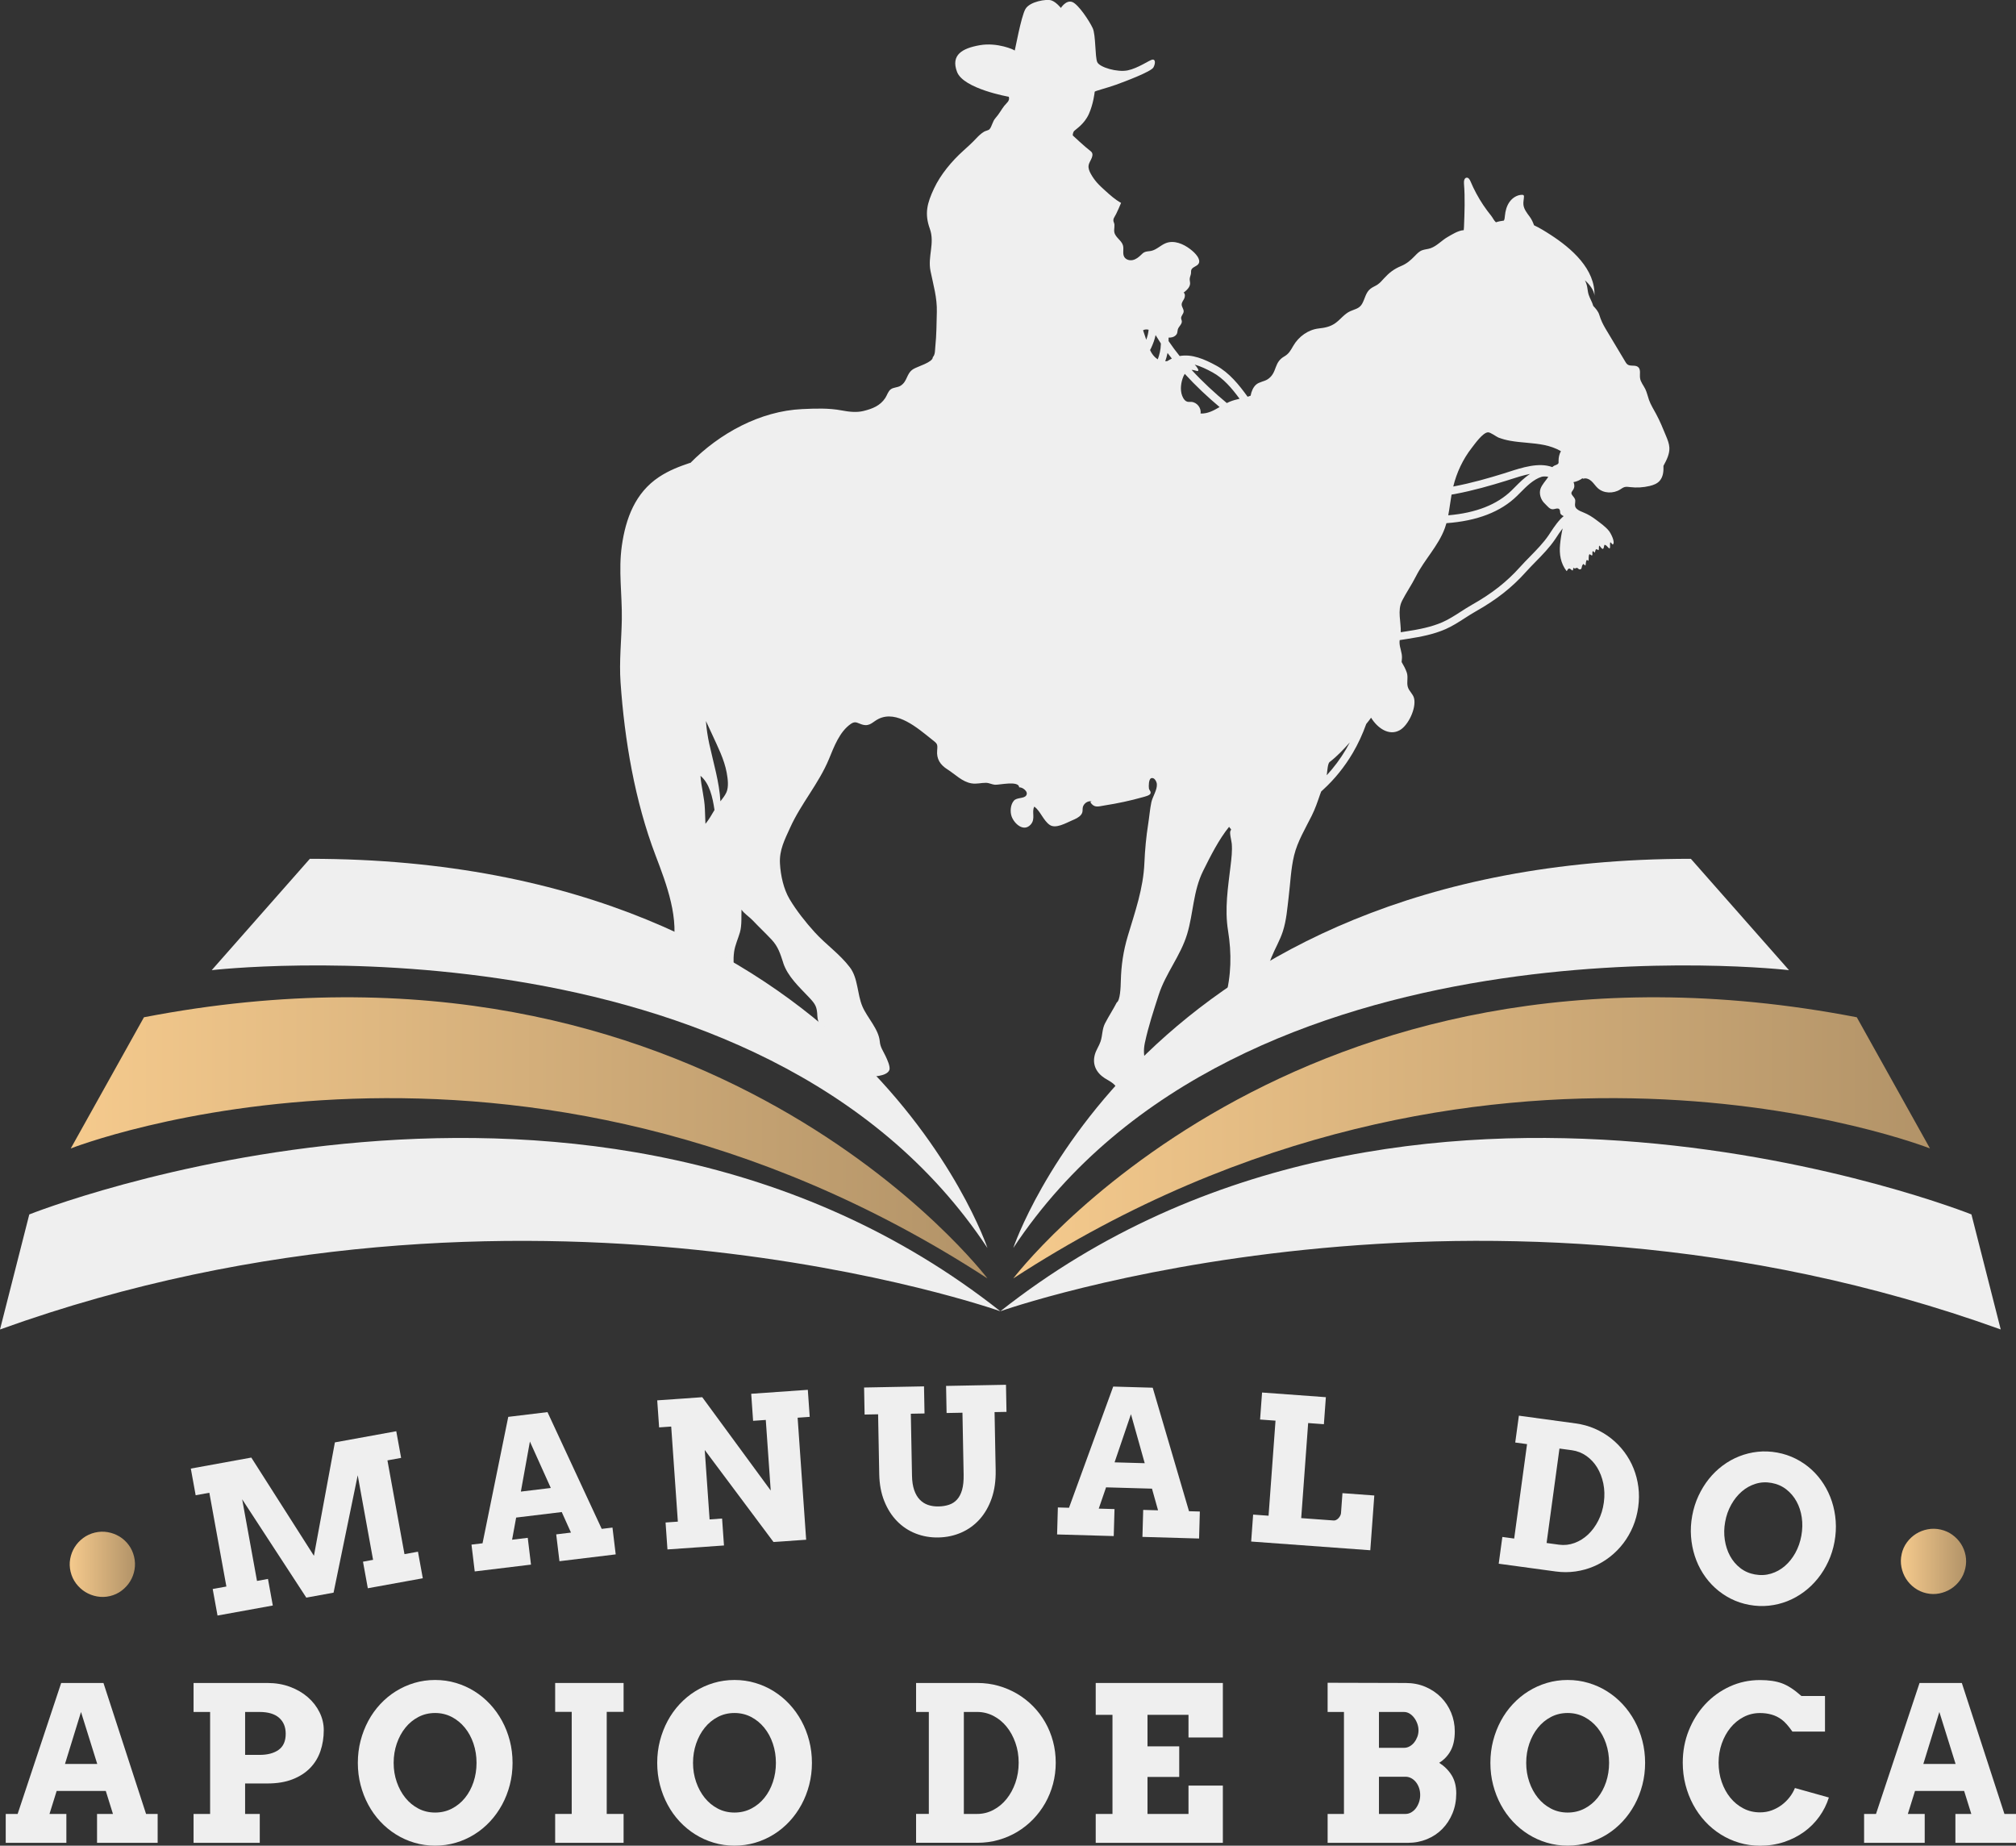
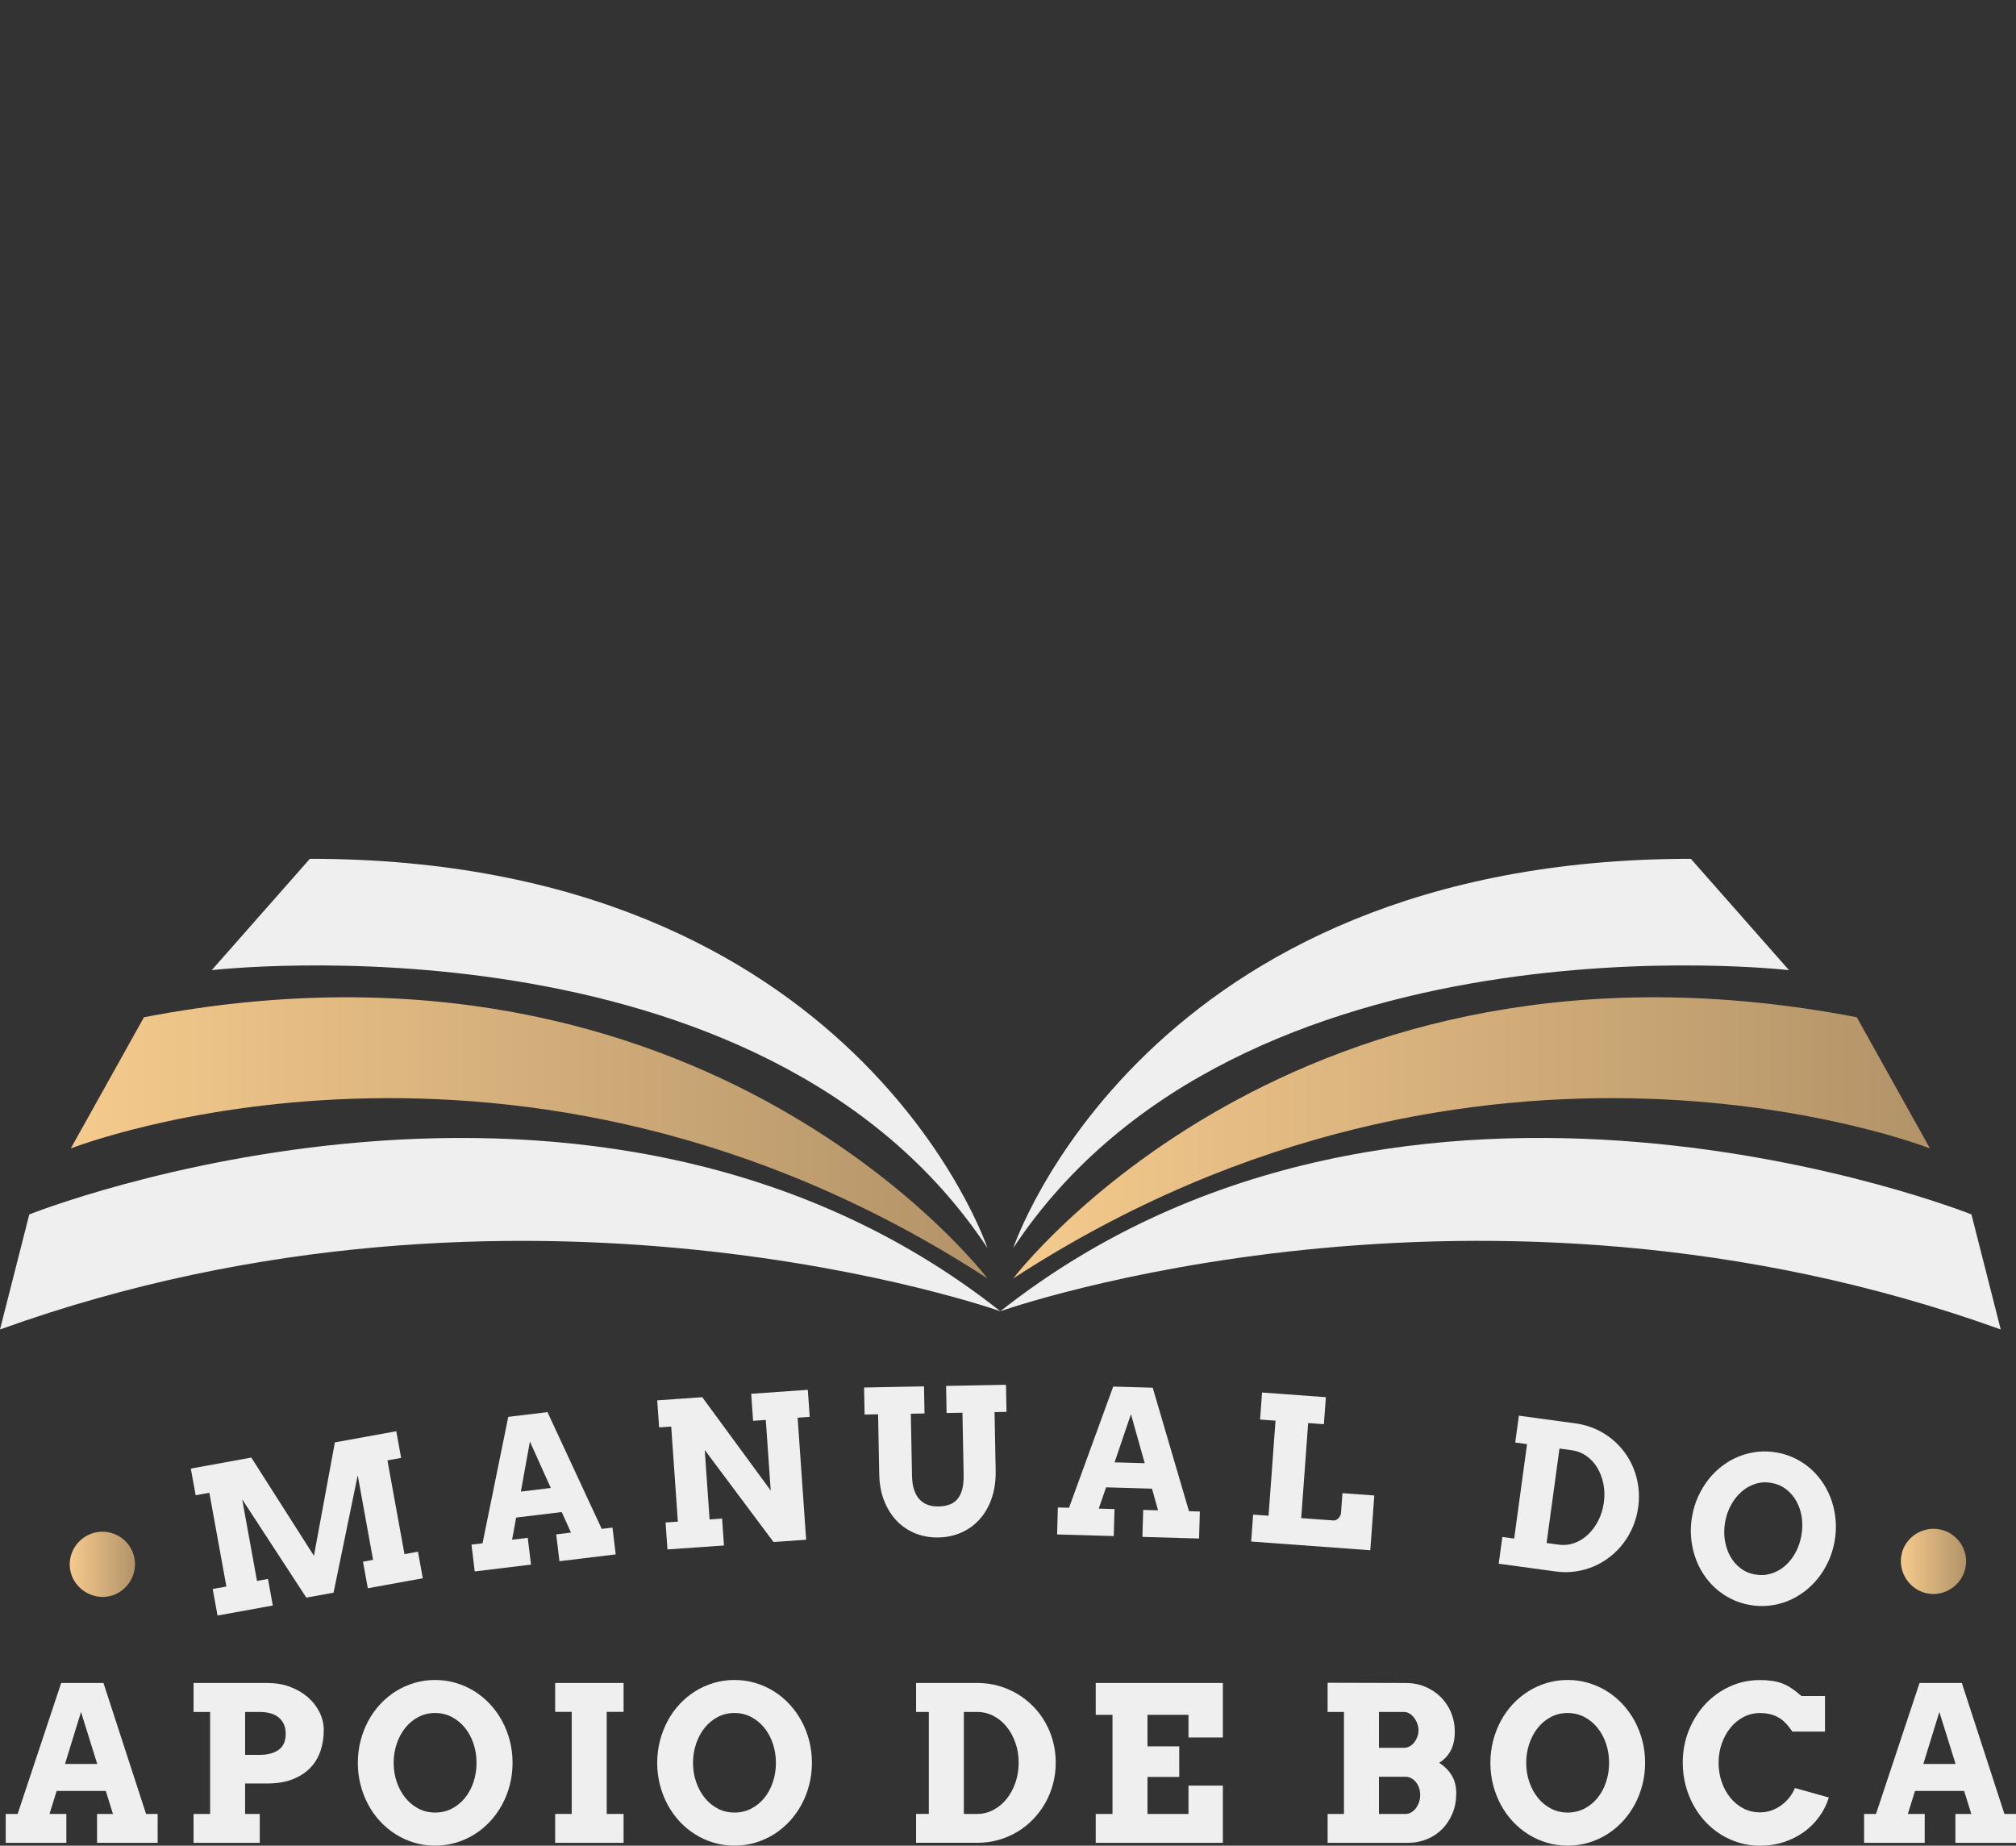
<svg xmlns="http://www.w3.org/2000/svg" xmlns:xlink="http://www.w3.org/1999/xlink" id="Camada_2" viewBox="0 0 1151 1053.66">
  <rect x="0" y="0" width="1151" height="1053.66" fill="#333333" stroke="none" />
  <defs>
    <linearGradient id="Gradiente_sem_nome_2" x1="39.8" y1="893.05" x2="77.07" y2="893.05" gradientTransform="matrix(1, 0, 0, 1, 0, 0)" gradientUnits="userSpaceOnUse">
      <stop offset="0" stop-color="#f5ca8d" />
      <stop offset="1" stop-color="#b29368" />
    </linearGradient>
    <linearGradient id="Gradiente_sem_nome_2-2" x1="1085.24" y1="891.38" x2="1122.51" y2="891.38" xlink:href="#Gradiente_sem_nome_2" />
    <linearGradient id="Gradiente_sem_nome_2-3" x1="578.53" y1="649.58" x2="1101.89" y2="649.58" xlink:href="#Gradiente_sem_nome_2" />
    <linearGradient id="Gradiente_sem_nome_2-4" x1="40.4" y1="649.58" x2="563.76" y2="649.58" xlink:href="#Gradiente_sem_nome_2" />
  </defs>
  <g id="Camada_1-2">
    <g>
      <g>
        <path d="M40.31,897.32c-.6-2.52-.67-4.99-.23-7.41,.45-2.42,1.3-4.64,2.55-6.65,1.26-2.01,2.87-3.76,4.86-5.23,1.98-1.47,4.21-2.51,6.7-3.1,2.48-.59,4.93-.67,7.35-.24,2.41,.43,4.64,1.26,6.67,2.49,2.03,1.23,3.78,2.83,5.25,4.8,1.47,1.96,2.5,4.2,3.1,6.72,.59,2.48,.67,4.94,.25,7.37-.42,2.43-1.26,4.67-2.51,6.7-1.25,2.03-2.86,3.79-4.82,5.28-1.96,1.49-4.18,2.53-6.66,3.12-2.48,.59-4.94,.66-7.38,.22-2.44-.44-4.67-1.29-6.71-2.54-2.03-1.25-3.8-2.87-5.29-4.84-1.49-1.98-2.53-4.21-3.12-6.69Z" style="fill:url(#Gradiente_sem_nome_2);" />
        <path d="M121.44,907.14l7.81-1.42-9.73-53.53-7.81,1.42-2.77-15.22,34.54-6.28,35.75,56.07,11.97-64.74,35.04-6.37,2.77,15.22-7.81,1.42,9.73,53.53,7.7-1.4,2.76,15.17-31.39,5.7-2.76-15.17,5.76-1.05-8.77-48.27-13.79,67.01-15.56,2.83-36.62-56.14,8.47,46.61,6.26-1.14,2.76,15.17-31.56,5.73-2.76-15.17Z" style="fill:#efefef;" />
        <path d="M317.56,875.95l8.43-1.02-5.27-11.72-26.03,3.15-2.32,12.64,8.94-1.08,1.85,15.3-32.12,3.89-1.85-15.31,6.31-.76,14.68-72.17,22.4-2.71,30.96,66.65,6.14-.74,1.85,15.31-32.12,3.89-1.85-15.31Zm-20.18-24.42l17.09-2.07-11.93-26.5-5.16,28.57Z" style="fill:#efefef;" />
        <path d="M428.88,795.69l32.33-2.26,1.08,15.44-6.9,.48,4.87,69.66-18.64,1.3-39.26-52.53,2.77,39.63,7.13-.5,1.08,15.38-32.27,2.26-1.08-15.38,7.02-.49-3.8-54.28-6.9,.48-1.08-15.44,25.71-1.8,39.09,53.28-2.82-40.3-7.24,.51-1.08-15.44Z" style="fill:#efefef;" />
        <path d="M493.35,792.11l34.2-.65,.29,15.47-7.82,.15,.67,35.39c.06,3.23,.48,5.96,1.25,8.19,.77,2.24,1.83,4.06,3.17,5.45,1.34,1.4,2.92,2.41,4.73,3.03,1.81,.62,3.79,.91,5.93,.87,2.21-.04,4.22-.36,6.03-.96,1.81-.6,3.35-1.59,4.61-2.99,1.27-1.39,2.23-3.24,2.88-5.54,.65-2.3,.94-5.18,.88-8.63l-.67-35.39-9.06,.17-.29-15.47,34.2-.65,.29,15.47-6.81,.13,.63,33.19c.11,6-.65,11.35-2.28,16.05-1.64,4.7-3.94,8.69-6.89,11.98-2.96,3.28-6.46,5.81-10.49,7.57-4.04,1.76-8.38,2.69-13.03,2.78-4.61,.09-8.94-.67-12.99-2.26-4.04-1.59-7.59-3.94-10.63-7.06-3.04-3.11-5.47-6.92-7.28-11.43-1.81-4.5-2.77-9.63-2.88-15.37l-.65-34.2-7.71,.15-.29-15.47Z" style="fill:#efefef;" />
        <path d="M652.68,861.98l8.49,.24-3.47-12.37-26.21-.75-4.18,12.15,9,.26-.44,15.41-32.34-.93,.44-15.41,6.36,.18,25.24-69.19,22.55,.65,20.72,70.51,6.19,.18-.44,15.41-32.34-.93,.44-15.41Zm-16.33-27.15l17.21,.49-7.86-27.98-9.35,27.48Z" style="fill:#efefef;" />
        <path d="M720.56,794.97l36.42,2.66-1.13,15.43-8.98-.66-3.97,54.27,18.52,1.35c.49,.04,.97-.07,1.46-.32,.49-.25,.93-.58,1.31-1,.39-.42,.71-.89,.98-1.4,.26-.51,.41-1,.45-1.49l.83-11.39,18.18,1.33-2.29,31.26-68.01-4.97,1.12-15.38,8.81,.64,3.97-54.27-8.81-.64,1.13-15.43Z" style="fill:#efefef;" />
        <path d="M867.18,808.19l32.45,4.42c3.87,.53,7.5,1.53,10.92,3.02,3.41,1.49,6.53,3.35,9.35,5.59,2.82,2.24,5.31,4.8,7.47,7.69,2.16,2.89,3.92,6.01,5.28,9.38,1.36,3.37,2.27,6.92,2.75,10.65,.48,3.74,.45,7.56-.09,11.46-.53,3.9-1.53,7.59-2.98,11.06-1.46,3.47-3.29,6.66-5.5,9.56-2.21,2.9-4.75,5.47-7.61,7.71-2.86,2.24-5.95,4.07-9.27,5.49-3.32,1.42-6.82,2.39-10.51,2.91-3.69,.52-7.46,.52-11.33-.01l-32.45-4.42,2.08-15.28,6.75,.92,7.35-53.91-6.75-.92,2.09-15.33Zm23.17,18.77l-7.35,53.91,7.08,.97c3.01,.41,5.95,.09,8.82-.96,2.87-1.05,5.45-2.65,7.76-4.82,2.3-2.17,4.25-4.81,5.85-7.95,1.6-3.13,2.66-6.59,3.18-10.38,.51-3.75,.41-7.34-.29-10.77-.71-3.43-1.88-6.48-3.52-9.17-1.64-2.68-3.71-4.9-6.19-6.64-2.49-1.74-5.24-2.81-8.25-3.23l-7.08-.96Z" style="fill:#efefef;" />
        <path d="M998.77,916.21c-3.8-.69-7.34-1.88-10.62-3.54-3.28-1.67-6.25-3.72-8.92-6.15-2.66-2.43-4.98-5.19-6.95-8.28-1.97-3.09-3.53-6.4-4.67-9.95-1.15-3.54-1.86-7.25-2.15-11.12-.29-3.86-.06-7.81,.67-11.83,.73-4.02,1.92-7.8,3.56-11.33,1.64-3.53,3.62-6.76,5.94-9.67,2.32-2.91,4.95-5.46,7.89-7.65,2.93-2.19,6.08-3.95,9.43-5.28,3.35-1.33,6.86-2.2,10.51-2.6,3.66-.4,7.39-.25,11.19,.44,3.8,.69,7.35,1.88,10.65,3.55,3.3,1.67,6.28,3.72,8.94,6.15,2.66,2.43,4.98,5.19,6.95,8.28,1.97,3.09,3.54,6.4,4.7,9.95,1.16,3.55,1.89,7.26,2.17,11.15,.28,3.88,.06,7.84-.68,11.86-.73,3.98-1.91,7.74-3.55,11.28-1.64,3.53-3.63,6.75-5.97,9.66-2.34,2.91-4.98,5.46-7.92,7.65-2.94,2.19-6.08,3.95-9.43,5.28-3.35,1.33-6.87,2.2-10.54,2.59-3.68,.4-7.41,.25-11.22-.45Zm3.17-17.38c3.21,.59,6.28,.43,9.21-.46,2.93-.89,5.57-2.36,7.92-4.39,2.35-2.03,4.34-4.53,5.97-7.49,1.63-2.96,2.77-6.22,3.41-9.76,.65-3.58,.73-7.05,.24-10.42-.49-3.37-1.49-6.42-2.99-9.15-1.5-2.73-3.46-5.04-5.86-6.9-2.4-1.87-5.19-3.09-8.37-3.67-3.17-.58-6.22-.42-9.12,.48-2.91,.9-5.54,2.36-7.89,4.39-2.35,2.03-4.37,4.53-6.03,7.51-1.67,2.98-2.83,6.25-3.48,9.83-.65,3.54-.71,6.99-.2,10.34,.51,3.35,1.51,6.4,2.99,9.13,1.48,2.73,3.43,5.03,5.83,6.9,2.4,1.87,5.19,3.09,8.37,3.67Z" style="fill:#efefef;" />
        <path d="M1085.69,887.26c.56-2.53,1.58-4.78,3.04-6.76,1.46-1.98,3.2-3.6,5.21-4.86,2.01-1.26,4.23-2.12,6.66-2.58,2.43-.46,4.89-.41,7.38,.15,2.49,.56,4.73,1.56,6.71,3,1.98,1.44,3.62,3.16,4.9,5.16,1.28,2,2.16,4.2,2.62,6.61,.46,2.41,.41,4.88-.16,7.4-.56,2.49-1.56,4.74-3,6.74-1.45,2-3.18,3.64-5.19,4.92-2.02,1.28-4.23,2.16-6.64,2.64-2.41,.48-4.87,.44-7.35-.12-2.49-.56-4.73-1.57-6.73-3.03-2-1.46-3.64-3.21-4.92-5.22-1.28-2.02-2.16-4.24-2.63-6.67-.48-2.43-.44-4.89,.12-7.38Z" style="fill:url(#Gradiente_sem_nome_2-2);" />
      </g>
      <g>
        <path d="M55.4,1035.55h9.09l-4.09-13.12h-28.05l-4.09,13.12h9.63v16.49H3.27v-16.49h6.8l24.86-74.76h24.14l24.32,74.76h6.62v16.49H55.4v-16.49Zm-18.3-28.53h18.42l-9.27-29.67-9.15,29.67Z" style="fill:#efefef;" />
        <path d="M110.52,960.79h42.13c4.69,0,9.01,.73,12.94,2.2,3.93,1.46,7.32,3.44,10.17,5.93,2.85,2.49,5.08,5.36,6.68,8.61,1.6,3.25,2.41,6.64,2.41,10.17,0,4.25-.63,8.24-1.9,11.95-1.26,3.71-3.22,6.93-5.87,9.66-2.65,2.73-6,4.89-10.05,6.47-4.05,1.59-8.85,2.38-14.39,2.38h-12.7v17.4h8.37v16.49h-37.8v-16.49h9.45v-58.21h-9.45v-16.55Zm29.43,16.55v24.5h8.25c4.57,0,8.21-.96,10.89-2.89,2.69-1.93,4.03-4.98,4.03-9.15,0-3.89-1.26-6.94-3.79-9.15-2.53-2.21-6.24-3.31-11.14-3.31h-8.25Z" style="fill:#efefef;" />
        <path d="M248.41,1053.66c-4.13,0-8.09-.56-11.86-1.69-3.77-1.12-7.29-2.71-10.56-4.76-3.27-2.05-6.24-4.5-8.91-7.37-2.67-2.87-4.95-6.06-6.83-9.57-1.89-3.51-3.35-7.27-4.39-11.29-1.04-4.01-1.56-8.21-1.56-12.58s.52-8.58,1.56-12.61c1.04-4.03,2.51-7.8,4.39-11.32,1.89-3.51,4.16-6.7,6.83-9.57,2.67-2.87,5.64-5.33,8.91-7.37,3.27-2.05,6.79-3.63,10.56-4.76,3.77-1.12,7.72-1.69,11.86-1.69s8.1,.56,11.89,1.69c3.79,1.12,7.32,2.71,10.59,4.76,3.27,2.05,6.24,4.5,8.91,7.37,2.67,2.87,4.95,6.06,6.86,9.57,1.91,3.51,3.38,7.28,4.42,11.32,1.04,4.03,1.56,8.24,1.56,12.61s-.52,8.52-1.56,12.55c-1.04,4.03-2.52,7.81-4.42,11.32-1.91,3.51-4.19,6.7-6.86,9.57-2.67,2.87-5.64,5.33-8.91,7.37-3.27,2.05-6.8,3.63-10.59,4.76-3.79,1.12-7.76,1.69-11.89,1.69Zm0-18.9c3.49,0,6.69-.75,9.6-2.26,2.91-1.51,5.41-3.55,7.49-6.14,2.09-2.59,3.7-5.6,4.85-9.03,1.14-3.43,1.72-7.07,1.72-10.93s-.58-7.56-1.75-11.01c-1.16-3.45-2.8-6.47-4.91-9.06-2.11-2.59-4.6-4.63-7.49-6.14-2.89-1.5-6.06-2.26-9.51-2.26s-6.62,.75-9.51,2.26c-2.89,1.51-5.38,3.55-7.46,6.14-2.09,2.59-3.72,5.61-4.91,9.06-1.18,3.45-1.78,7.12-1.78,11.01s.59,7.49,1.78,10.93c1.18,3.43,2.82,6.44,4.91,9.03,2.09,2.59,4.57,4.63,7.46,6.14,2.89,1.51,6.06,2.26,9.51,2.26Z" style="fill:#efefef;" />
        <path d="M316.96,960.79h39.07v16.49h-9.63v58.27h9.63v16.49h-39.07v-16.49h9.45v-58.27h-9.45v-16.49Z" style="fill:#efefef;" />
        <path d="M419.33,1053.66c-4.13,0-8.09-.56-11.86-1.69-3.77-1.12-7.29-2.71-10.56-4.76-3.27-2.05-6.24-4.5-8.91-7.37-2.67-2.87-4.95-6.06-6.83-9.57-1.89-3.51-3.35-7.27-4.39-11.29-1.04-4.01-1.56-8.21-1.56-12.58s.52-8.58,1.56-12.61c1.04-4.03,2.51-7.8,4.39-11.32,1.89-3.51,4.16-6.7,6.83-9.57,2.67-2.87,5.64-5.33,8.91-7.37,3.27-2.05,6.79-3.63,10.56-4.76,3.77-1.12,7.72-1.69,11.86-1.69s8.1,.56,11.89,1.69c3.79,1.12,7.32,2.71,10.59,4.76,3.27,2.05,6.24,4.5,8.91,7.37,2.67,2.87,4.95,6.06,6.86,9.57,1.91,3.51,3.38,7.28,4.42,11.32,1.04,4.03,1.56,8.24,1.56,12.61s-.52,8.52-1.56,12.55c-1.04,4.03-2.52,7.81-4.42,11.32-1.91,3.51-4.19,6.7-6.86,9.57-2.67,2.87-5.64,5.33-8.91,7.37-3.27,2.05-6.8,3.63-10.59,4.76-3.79,1.12-7.76,1.69-11.89,1.69Zm0-18.9c3.49,0,6.69-.75,9.6-2.26,2.91-1.51,5.41-3.55,7.49-6.14,2.09-2.59,3.7-5.6,4.85-9.03s1.72-7.07,1.72-10.93-.58-7.56-1.75-11.01c-1.16-3.45-2.8-6.47-4.91-9.06-2.11-2.59-4.6-4.63-7.49-6.14-2.89-1.5-6.06-2.26-9.51-2.26s-6.62,.75-9.51,2.26c-2.89,1.51-5.38,3.55-7.46,6.14-2.09,2.59-3.72,5.61-4.91,9.06-1.18,3.45-1.78,7.12-1.78,11.01s.59,7.49,1.78,10.93c1.18,3.43,2.82,6.44,4.91,9.03,2.09,2.59,4.57,4.63,7.46,6.14,2.89,1.51,6.06,2.26,9.51,2.26Z" style="fill:#efefef;" />
        <path d="M523.02,960.79h35.03c4.17,0,8.18,.54,12.01,1.63s7.4,2.61,10.71,4.57c3.31,1.97,6.32,4.32,9.03,7.07,2.71,2.75,5.03,5.81,6.95,9.18,1.93,3.37,3.41,7,4.45,10.89,1.04,3.89,1.56,7.95,1.56,12.16s-.52,8.27-1.56,12.16c-1.04,3.89-2.53,7.53-4.45,10.92-1.93,3.39-4.24,6.48-6.95,9.27-2.71,2.79-5.72,5.18-9.03,7.16-3.31,1.99-6.88,3.52-10.71,4.6-3.83,1.08-7.84,1.63-12.01,1.63h-35.03v-16.49h7.28v-58.21h-7.28v-16.55Zm27.27,16.55v58.21h7.64c3.25,0,6.32-.76,9.21-2.29,2.89-1.52,5.4-3.6,7.52-6.23,2.13-2.63,3.81-5.72,5.06-9.27,1.24-3.55,1.87-7.37,1.87-11.47s-.62-7.85-1.87-11.38c-1.24-3.53-2.93-6.6-5.06-9.21-2.13-2.61-4.64-4.65-7.52-6.14-2.89-1.48-5.96-2.23-9.21-2.23h-7.64Z" style="fill:#efefef;" />
        <path d="M625.58,960.79h72.59v31.12h-19.62v-12.94h-23.41v18h18.12v17.46h-18.12v21.13h23.41v-16.19h19.62v32.68h-72.59v-16.49h9.57v-56.58h-9.57v-18.18Z" style="fill:#efefef;" />
        <path d="M757.98,1035.55h9.33v-58.21h-9.33v-16.67l44.48,.12c4.13,0,7.92,.73,11.35,2.2,3.43,1.46,6.39,3.45,8.88,5.96,2.49,2.51,4.42,5.44,5.81,8.79,1.38,3.35,2.08,6.91,2.08,10.68,0,4.41-.77,8.07-2.32,10.96-1.55,2.89-3.74,5.22-6.59,6.98,3.01,1.93,5.39,4.3,7.13,7.13s2.62,6.27,2.62,10.32-.71,7.93-2.14,11.38c-1.42,3.45-3.37,6.43-5.84,8.94-2.47,2.51-5.39,4.45-8.76,5.84-3.37,1.38-7,2.08-10.89,2.08h-45.81v-16.49Zm29.31-58.21v20.47h14.33c1.12,0,2.19-.28,3.19-.84,1-.56,1.88-1.31,2.62-2.26,.74-.94,1.33-2.01,1.78-3.19,.44-1.18,.66-2.42,.66-3.7s-.22-2.49-.66-3.73c-.44-1.24-1.03-2.37-1.78-3.37-.74-1-1.62-1.82-2.62-2.44-1-.62-2.07-.93-3.19-.93h-14.33Zm0,36.96v21.25h15.17c1.16,0,2.26-.3,3.28-.9,1.02-.6,1.91-1.39,2.65-2.38,.74-.98,1.33-2.13,1.78-3.43,.44-1.3,.66-2.66,.66-4.06,0-1.48-.22-2.86-.66-4.12-.44-1.26-1.04-2.37-1.81-3.31-.76-.94-1.65-1.69-2.68-2.23-1.02-.54-2.1-.81-3.22-.81h-15.17Z" style="fill:#efefef;" />
        <path d="M895.02,1053.66c-4.13,0-8.09-.56-11.86-1.69-3.77-1.12-7.29-2.71-10.56-4.76-3.27-2.05-6.24-4.5-8.91-7.37-2.67-2.87-4.95-6.06-6.83-9.57-1.89-3.51-3.35-7.27-4.39-11.29-1.04-4.01-1.56-8.21-1.56-12.58s.52-8.58,1.56-12.61c1.04-4.03,2.51-7.8,4.39-11.32,1.89-3.51,4.16-6.7,6.83-9.57,2.67-2.87,5.64-5.33,8.91-7.37,3.27-2.05,6.79-3.63,10.56-4.76,3.77-1.12,7.72-1.69,11.86-1.69s8.1,.56,11.89,1.69c3.79,1.12,7.32,2.71,10.59,4.76,3.27,2.05,6.24,4.5,8.91,7.37,2.67,2.87,4.95,6.06,6.86,9.57,1.91,3.51,3.38,7.28,4.42,11.32,1.04,4.03,1.56,8.24,1.56,12.61s-.52,8.52-1.56,12.55c-1.04,4.03-2.52,7.81-4.42,11.32-1.91,3.51-4.19,6.7-6.86,9.57-2.67,2.87-5.64,5.33-8.91,7.37-3.27,2.05-6.8,3.63-10.59,4.76-3.79,1.12-7.76,1.69-11.89,1.69Zm0-18.9c3.49,0,6.69-.75,9.6-2.26,2.91-1.51,5.41-3.55,7.49-6.14,2.09-2.59,3.7-5.6,4.85-9.03,1.14-3.43,1.72-7.07,1.72-10.93s-.58-7.56-1.75-11.01c-1.16-3.45-2.8-6.47-4.91-9.06-2.11-2.59-4.6-4.63-7.49-6.14-2.89-1.5-6.06-2.26-9.51-2.26s-6.62,.75-9.51,2.26c-2.89,1.51-5.38,3.55-7.46,6.14-2.09,2.59-3.72,5.61-4.91,9.06-1.18,3.45-1.78,7.12-1.78,11.01s.59,7.49,1.78,10.93c1.18,3.43,2.82,6.44,4.91,9.03,2.09,2.59,4.57,4.63,7.46,6.14,2.89,1.51,6.06,2.26,9.51,2.26Z" style="fill:#efefef;" />
        <path d="M1023.34,988.54c-2.25-3.21-4.27-5.49-6.08-6.83-1.81-1.34-3.75-2.31-5.84-2.89-2.09-.58-4.27-.87-6.56-.87-3.37,0-6.5,.75-9.39,2.26-2.89,1.51-5.39,3.55-7.49,6.14-2.11,2.59-3.76,5.6-4.97,9.03-1.2,3.43-1.81,7.07-1.81,10.93s.59,7.55,1.78,10.98c1.18,3.43,2.82,6.43,4.91,9,2.09,2.57,4.57,4.6,7.46,6.11,2.89,1.51,6.06,2.26,9.51,2.26,2.41,0,4.65-.39,6.74-1.17,2.09-.78,3.98-1.82,5.69-3.1,1.7-1.28,3.2-2.76,4.48-4.42,1.28-1.66,2.29-3.4,3.01-5.21l19.38,5.42c-1.24,3.93-3.07,7.58-5.48,10.93-2.41,3.35-5.31,6.25-8.7,8.7-3.39,2.45-7.2,4.37-11.44,5.78-4.23,1.4-8.8,2.11-13.69,2.11-4.13,0-8.09-.56-11.86-1.69-3.77-1.12-7.29-2.71-10.56-4.76-3.27-2.05-6.24-4.51-8.91-7.4-2.67-2.89-4.95-6.09-6.83-9.6-1.89-3.51-3.35-7.28-4.39-11.32-1.04-4.03-1.56-8.24-1.56-12.61,0-6.54,1.14-12.67,3.43-18.39,2.29-5.72,5.42-10.71,9.39-14.99,3.97-4.27,8.64-7.64,14-10.11,5.36-2.47,11.13-3.7,17.31-3.7,4.94,0,9.09,.61,12.46,1.84,3.37,1.22,7.08,3.64,11.14,7.25h13.48v20.34h-18.6Z" style="fill:#efefef;" />
        <path d="M1116.39,1035.55h9.09l-4.09-13.12h-28.05l-4.09,13.12h9.63v16.49h-34.61v-16.49h6.8l24.86-74.76h24.14l24.32,74.76h6.62v16.49h-34.61v-16.49Zm-18.3-28.53h18.42l-9.27-29.67-9.15,29.67Z" style="fill:#efefef;" />
      </g>
-       <path d="M447.16,549.7c2.59,7.84,9.22,13.82,14.72,19.65,3.76,3.98,4.58,5.44,4.78,10.76,.08,2.21,.82,3.71,1.59,5.7,2.37,6.15,.4,9.71-1.26,15.61-2.76,9.81,21.49,13.26,27.61,13.29,2.94,.02,11.69-.08,13.15-3.82,.75-1.91-1.33-6.25-2.16-8-1.57-3.32-2.98-4.98-3.29-8.35-.66-7.14-7.15-13.49-9.92-19.98-3.06-7.18-2.4-16.07-7.19-22.36-5.78-7.61-13.67-12.98-20.04-19.99-5.1-5.61-10.5-12.42-14.36-18.92-3.45-5.82-5.1-13.54-5.48-20.25-.45-7.78,2.73-13.73,5.83-20.59,6.28-13.86,16.32-25.09,22.14-39.13,2.88-6.94,5.99-15.58,12.54-20.1,2.78-1.91,4.01-.15,6.88,.54,4.03,.96,5.54-1.69,8.84-3.33,10.58-5.26,22.63,5.48,30.27,11.53,3.37,2.67,3.58,2.62,3.24,6.46-.43,4.86,1.74,8.19,5.82,10.78,4.49,2.84,8.52,7.19,13.88,8.03,2.99,.47,5.28-.36,8.18-.33,1.82,.02,3.4,.98,5.14,1.1,2.44,.18,13.64-2.53,13.82,1.5,1.7-.24,5.54,2.37,3.98,4.64-1.3,1.89-5.23,1.01-6.96,2.9-2.01,2.21-2.3,6.26-1.38,8.94,1.48,4.27,6.93,9.19,10.91,4.76,3.01-3.35,.34-7.33,2.12-10.27,3.48,2.63,5.09,7.89,8.71,10.43,3.44,2.42,9.31-1.05,12.86-2.57,1.85-.79,3.9-1.66,5.11-3.24,1.29-1.67,.57-2.93,1.07-4.57,.48-1.56,2.37-3.42,4.79-3.06,.07,.28-.51,.25-.58,.54,2.29,3.45,4.52,2.38,8.04,1.83,7.49-1.17,14.77-2.71,22-4.76,.93-.26,3.85-.94,4.26-2.02,.47-1.26-.68-1.87-.86-2.97-.19-1.19-.15-5.18,1.19-5.76,1.92-.83,3.21,1.96,3.33,3.23,.32,3.35-2.47,7.26-3.15,10.53-.83,3.99-1.12,8.06-1.76,12.08-1.19,7.59-1.87,14.85-2.2,22.53-.62,14.58-5.31,27.76-9.46,41.61-2.59,8.64-3.79,16.89-4,25.75-.08,3.49-.36,11.1-2.31,12.24-2.09,4.04-4.59,7.85-6.69,11.89-1.74,3.35-1.39,6.84-2.57,10.39-.85,2.57-2.49,4.75-3.24,7.43-1.59,5.65,.79,10.38,5.57,13.49,3.08,2,7.23,3.48,7.35,7.88,.04,1.46-.14,2.91-.38,4.36,6.92-4.33,13.94-8.48,21.06-12.48-4.17-6.04-6.75-11.98-5.05-19.94,1.99-9.31,4.96-18.29,7.89-27.37,3.96-12.3,12.52-22.32,16.24-34.7,3.6-11.96,3.38-24.48,9.12-36.05,4.11-8.28,9.01-18.04,14.84-25.18,.72,1.34,1.58,1.11,.78,2.27-.71,1.04,.6,5.79,.73,7.37,.34,4.14-.16,8.28-.65,12.39-1.48,12.51-3.5,24.7-1.47,37.3,2.09,12.97,1.9,25.62-1.61,38.36-1.18,4.27-3.24,19.34-4.86,27.39,4.54-1.99,9.13-3.89,13.76-5.65,4.08-1.54,8.21-2.97,12.37-4.26,.16-8.26,.53-23.78,1.32-28.18,.8-4.42,2.12-8.33,3.81-12.49,2.04-5.03,4.81-9.58,6.49-14.79,2.07-6.41,2.53-13.11,3.34-19.77,.96-7.82,1.23-15.91,3.09-23.59,1.92-7.95,6.44-15.41,10.06-22.67,1.99-3.98,3.32-7.94,4.76-12.13,.2-.58,.42-1.15,.65-1.72,.39-.37,.78-.73,1.15-1.06,6.53-5.97,12.19-12.99,16.83-20.84,3.02-5.11,5.63-10.76,7.73-16.62,.97-1.17,1.89-2.37,2.77-3.59,3.79,6.12,10.37,10.55,16.41,7.1,4.92-2.81,9.47-12.62,8.14-18.17-.63-2.63-2.91-4.01-3.6-6.58-.73-2.69,.36-5.4-.58-8.18-.73-2.14-1.81-4.06-2.92-5.95,.1-.8,.17-1.6,.19-2.4,.1-2.97-1.27-5.65-1.39-8.44-.03-.59,.01-1.15,.09-1.69,1.17-.18,2.33-.36,3.48-.54l1.45-.23c7.03-1.09,14.47-2.51,21.27-5.49,3.87-1.7,7.49-4.03,10.98-6.28,2.05-1.32,4.17-2.68,6.26-3.86,11.79-6.65,20.59-13.56,28.53-22.41,1.8-2.01,3.75-3.99,5.63-5.92,3.89-3.96,7.91-8.06,11.12-12.8,.26-.38,.57-.85,.91-1.37,.73-1.12,1.99-3.05,3.41-4.88-.68,3.05-1.2,6.2-1.49,9.31-.51,5.5,.34,10.64,3.73,15.07,.53-.3,.62-1.21,1.25-1.4,.85-.26,1.49,.87,2.17,1.1,.38-.48,.3-1.14,.49-1.71,.54,.72,.59,.44,1.09,.45,.33,0,.43-.34,.98-.27,.49,.06,.82,.76,1.3,.84,1.58,.28,1.19-1.35,1.74-2.37,.71-1.31,.71-.36,1.74,.22,.31-.76,.1-2.83,.91-3.25,.17,.23,.58,.37,.76,.56,.44-1-.14-3.18,.71-3.83,.48,.22,.83,.61,1.31,.81,.75-.66-.21-1.92,.63-2.55,.42,.2,.63,.66,.97,.95,.81-1.86,.14-2.6,2.25-1.49,.31-.84-.01-1.85,.35-2.64,.45,.33,1.5,2.16,2.09,1.91,.68-.29,.52-1.73,.91-2.31,1.3,.03,1.81,1.7,2.93,2.1,.58-1.07-.07-2.43,.4-3.57,.56,.28,.85,.94,1.39,1.31,1.66-1.24-1.17-6.5-2.12-7.71-1.87-2.4-4.95-4.57-7.37-6.39-2.25-1.69-4.45-3.09-7.05-4.14-1.32-.53-3.02-1.18-4.06-2.18-1.1-1.06-1.06-2.18-.86-3.57,.26-1.81-.27-2.44-1.36-3.78-1.35-1.67-.79-2,.2-3.51,.9-1.36,.84-2.96,.21-4.36,1.68-.28,3.59-1.08,5.08-2.19,.16,.09,.32,.17,.49,.25,1.65-.6,3.5,.26,4.77,1.46,1.28,1.2,2.21,2.73,3.51,3.91,3.37,3.09,8.88,3.2,12.76,.78,.82-.51,1.6-1.13,2.54-1.39,1.02-.28,2.1-.11,3.16,.02,3.72,.45,7.53,.23,11.18-.65,2.15-.51,4.35-1.33,5.77-3.02,1.96-2.34,2.21-5.42,2.09-8.47,1.76-3.25,3.57-6.71,3.38-10.4-.12-2.27-.99-4.42-1.85-6.52-1.76-4.32-3.53-8.64-5.75-12.74-1.42-2.64-3.04-5.19-4.05-8.02-.73-2.05-1.15-4.22-2.1-6.17-1.04-2.12-2.72-4-3-6.34-.27-2.18,.57-4.86-1.13-6.25-1.66-1.35-4.44-.17-6.12-1.5-.47-.37-.78-.89-1.09-1.4-3.79-6.29-7.56-12.58-11.31-18.89-1.62-2.73-2.7-5-3.6-7.94-.63-2.06-2.02-3.59-3.45-5.11-.62-2.26-1.9-4.2-2.63-6.41-.47-1.44-.56-2.94-.84-4.41-.26-1.33-.67-2.69-1.32-3.83,2.33,1.97,5.52,5.89,5.47,9.09,.66-15.46-13.18-27.37-25.04-35.04-3.06-1.98-6.19-3.93-9.46-5.46-.62-1.73-1.37-3.4-2.48-4.89-1.58-2.13-3.36-4.34-3.59-6.98-.13-1.48,.26-2.96,.32-4.44,0-.26,0-.54-.15-.75-.21-.29-.63-.34-.99-.33-2.82,.04-5.45,1.74-7.09,4.04-1.64,2.3-2.39,5.13-2.65,7.93-.09,.94-.15,1.92-.58,2.75-1.53,.19-3.16,.49-4.55,.97-1.1-.93-1.8-2.58-2.64-3.63-1.6-2-3.14-4.04-4.57-6.18-2.85-4.26-5.29-8.79-7.28-13.51-.43-1.02-1.13-2.24-2.23-2.15-1.37,.12-1.63,1.99-1.52,3.36,.65,8.26,.33,16.55,0,24.83-.03,.68-.07,1.26-.14,1.78-3.15,.15-6.93,2.6-9.33,3.98-3.29,1.9-5.98,5.04-9.58,6.32-1.56,.56-3.3,.6-4.84,1.17-1.7,.63-2.94,1.98-4.18,3.26-2.47,2.54-4.58,4.39-7.9,5.77-3.95,1.65-6.72,3.76-9.62,6.94-1.18,1.29-2.31,2.64-3.77,3.63-1.29,.87-2.76,1.38-3.99,2.34-2.83,2.21-3.12,5.66-4.81,8.62-1.59,2.79-4.06,3-6.77,4.23-3.45,1.57-5.49,4.67-8.51,6.81-2.9,2.06-5.97,2.66-9.44,3.04-6.06,.67-11.49,4.61-14.57,9.9-1.63,2.8-2.47,4.53-5.3,6.17-2.46,1.43-3.72,3.35-4.67,5.99-1.03,2.85-1.95,5.14-4.6,6.91-2.03,1.36-4.84,1.49-6.68,3.1-1.61,1.41-2.7,3.87-3.12,6.33-.54,.2-1.08,.38-1.64,.55-.03,0-.05,.01-.08,.02-4.87-6.77-10.46-13.7-17.85-17.74-6.77-3.7-13.92-6.78-20.94-5.49-2.22-2.76-4.33-5.6-6.31-8.53,0-.64,0-1.3-.01-1.98,.7,.02,1.39-.05,2.07-.22,1.22-.31,2.39-1.12,2.8-2.31,.24-.7,.19-1.48,.41-2.19,.53-1.73,2.54-3.01,2.27-4.79-.08-.5-.34-.96-.39-1.47-.14-1.38,1.3-2.45,1.44-3.83,.14-1.41-1.1-2.63-1.13-4.05-.02-1.21,.83-2.22,1.39-3.29,.57-1.06,.74-2.87-.26-3.54,1.76-1.39,3.68-3.09,3.69-5.33,0-.84-.27-1.66-.24-2.49,.05-1.14,.68-2.19,.76-3.33,.04-.55-.05-1.12,.1-1.66,.51-1.87,3.29-2.08,4.25-3.76,.75-1.3,.11-2.96-.74-4.19-1.1-1.58-2.55-2.9-4.08-4.07-3.95-3.02-9.19-5.22-13.83-3.45-3.01,1.15-5.35,3.82-8.5,4.47-1.32,.27-2.74,.18-3.93,.8-.7,.36-1.25,.94-1.82,1.49-1.34,1.3-2.87,2.51-4.69,2.92-1.82,.41-3.98-.19-4.9-1.82-1.08-1.92-.12-4.38-.7-6.5-.81-2.94-4.38-4.57-4.95-7.57-.35-1.83,.52-3.84-.25-5.54-.88-1.96,.39-3.05,1.28-4.88,1.01-2.08,1.95-4.18,2.82-6.32-3.4-1.86-6.3-4.49-9.17-7.09-1.62-1.47-3.23-2.94-4.67-4.58-1.33-1.52-2.49-3.19-3.46-4.96-.8-1.46-1.49-3.1-1.24-4.74,.24-1.59,1.3-2.93,1.85-4.44,.55-1.51,.56-2.79-.73-3.75-3.12-2.33-10.16-8.94-10.16-8.94,0,0-.08-1.61,.84-2.6,.92-.98,5.73-3.85,8.33-9.6,2.59-5.75,3.32-12.3,3.34-12.74s7.12-2.18,12.18-4.01c5.06-1.83,20.1-7.47,21.38-9.91,1.28-2.43,1.09-4.79-.69-4.42-1.77,.36-8.12,4.92-14.03,6.13-5.91,1.21-16.03-1.72-17.37-4.71-1.33-2.99-.79-15.41-2.58-19.35-1.79-3.93-8.14-13.63-11.68-14.97-3.55-1.33-6.5,3.39-6.5,3.39,0,0-2.78-3.49-5.52-4.34-2.75-.85-12.18,.64-14.71,4.92-2.53,4.28-6.03,24.2-6.16,23.75-.13-.44-9.9-4.82-19.93-3.06-10.04,1.76-16.65,5.57-12.97,15.25,3.68,9.68,29.55,14.18,29.55,14.18,.75,2.33-1.29,3.54-2.58,5.17-1.6,2.02-2.96,4.72-5,6.96-1.77,1.94-2.04,4.88-3.45,6.42-.56,.62-2.29,.9-3.08,1.38-1.74,1.05-3.14,2.4-4.52,3.87-2.39,2.55-4.77,4.71-7.37,7.04-6.51,5.83-12.99,13.6-16.7,21.53-3.9,8.36-5.53,14.23-2.39,22.98,2.97,8.28-1.31,15.75,.39,24.14,1.61,7.92,3.82,15.17,3.61,23.38-.17,6.58-.17,13.12-.86,19.66-.23,2.19,0,4.59-1.44,6.15,.04,2.94-8.84,5.3-11.22,6.83-3.96,2.56-3.14,6.86-7.13,9.43-1.73,1.12-3.98,.87-5.6,2.03-1.57,1.13-2.13,3.36-3.13,4.91-2.95,4.55-7.45,6.26-12.57,7.52-3.96,.97-8.41,.42-12.34-.33-7.49-1.42-14.98-1.11-22.58-.77-24.09,1.1-47.26,13.91-63.95,30.85l-.02-.17c-6.25,2.11-12.04,4.31-17.72,8.06-13.62,9.01-19.07,23.65-21.29,39.34-1.99,14.03,.21,27.83,0,41.86-.19,12.04-1.57,23.98-.73,36.03,2.28,33.03,8.18,67.81,19.98,98.8,6.28,16.5,14,36.58,9.48,54.47,8.65,3.54,17.27,7.15,25.75,11.09,3.35,1.55,6.67,3.16,9.97,4.83-.04-.41-.09-.82-.13-1.23-.39-4.62-.86-9.47-.21-14.09,.54-3.87,2.27-7.45,3.34-11.17,1.15-3.98,.73-9.52,.88-12.91,1.56,2.3,4.49,4.11,6.45,6.18,3.49,3.7,7.21,7.18,10.69,10.89,3.87,4.13,4.99,8.14,6.7,13.3Zm-39.23-87.29c-1.62,2.71-3.13,5.45-5.17,7.92-.12-2.82-.23-5.64-.32-8.47-.21-6.43-2.12-12.7-2.51-18.96,5.15,4.28,6.9,12.08,8,19.5Zm6.77-10c-.77,1.71-2.11,3.41-3.39,5.06-.63-11.01-3.92-21.65-6.38-32.88-.9-4.12-1.56-8.53-1.9-12.98,1.2,2.52,2.38,5.06,3.53,7.61,3.22,7.1,6.92,14.19,8.34,21.93,.61,3.35,1.27,8.03-.19,11.26Zm414.03-170.05c.64-.1,1.28-.21,1.91-.33,10.66-2,20.69-4.92,29.09-7.52,.91-.28,1.89-.6,2.9-.92,3.34-1.08,7.18-2.32,10.96-3.04-3.3,2.13-6.1,4.96-8.68,7.55-.63,.63-1.25,1.26-1.87,1.87-8.28,8.12-20.43,12.87-36.19,14.21,.75-3.9,1.2-7.88,1.88-11.81Zm62.45-24.8c-.94,1.69-1.35,3.63-1.35,5.59,0,.98,.18,1.31-.57,1.85-.73,.52-1.75,.65-2.52,1.25-.17,.14-.32,.28-.46,.43-7.59-2.89-17.42,.28-24.99,2.73-.99,.32-1.94,.63-2.84,.91-8.29,2.56-18.16,5.44-28.6,7.4-.05,0-.09,.02-.14,.02,1.95-8,5.53-15.62,10.6-22.11,1.71-2.19,6.24-8.67,9.22-8.82,1.49-.08,4.69,2.51,6.23,3.09,2.11,.79,4.3,1.34,6.51,1.74,6.41,1.15,12.99,1.1,19.36,2.41,3.31,.68,6.64,1.81,9.55,3.51Zm-90.77,85.56c2.32-4.58,5.56-9.27,7.97-14.05,4.85-9.59,12.87-17.49,16.54-27.59,.34-.93,.63-1.87,.9-2.81,17.5-1.26,31.03-6.47,40.3-15.57,.63-.62,1.27-1.26,1.91-1.91,3.63-3.66,7.39-7.45,12.06-8.97,.87-.28,2.48-.32,3.88,0-.03,.05-.05,.09-.08,.14-1.37,2.09-3.52,4.27-4.35,6.63-1.01,2.86,.21,6.44,2.37,8.43,1.57,1.44,2.93,3.76,5.24,3.24,1.67-.38,3.3-.91,3.53,1.12,.12,1.06-.02,1.45,.86,2.16,.34,.27,.81,.47,1.22,.72-2.73,2.17-5.27,5.8-7.68,9.5-.32,.5-.61,.94-.86,1.31-2.99,4.41-6.87,8.36-10.62,12.19-1.92,1.96-3.9,3.98-5.77,6.06-7.61,8.48-16.06,15.12-27.42,21.52-2.2,1.24-4.38,2.64-6.48,4-3.35,2.16-6.82,4.39-10.37,5.95-6.34,2.78-13.45,4.13-20.18,5.17l-1.45,.23c-.73,.11-1.46,.23-2.19,.34,.19-5.77-2-12.51,.68-17.78Zm-42.93,99.46c.32-2.56,.58-6.77,1.65-7.57,4.28-3.24,7.94-7.2,11.53-11.19-.7,1.34-1.41,2.65-2.15,3.9-3.19,5.4-6.89,10.37-11.03,14.86Zm-57.05-212.48c-6.93-5.76-13.79-12.07-20.12-18.95,1.03,.04,2.05,.39,3.07,.63,.18,.04,.37,.08,.53,0,.37-.18,.26-.74,.06-1.11-.49-.93-1.13-1.78-1.88-2.52,3.41,.94,6.87,2.61,10.24,4.46,6.15,3.36,10.96,9.01,15.38,15.04-1.86,.43-3.72,.9-5.49,1.62-.61,.25-1.2,.53-1.79,.82Zm-25.29-13.89c.3-.96,.72-1.94,1.28-2.79,6.26,6.87,13.03,13.19,19.89,18.96-3.45,2-6.83,3.88-10.89,3.69,.58-3.16-2.11-6.51-5.32-6.64-.75-.03-1.52,.09-2.25-.11-1.04-.29-1.79-1.18-2.32-2.12-1.84-3.29-1.53-7.4-.4-11Zm-9.86-9.98c.53-1.52,.98-3.09,1.31-4.74,.8,1.09,1.63,2.16,2.46,3.22-.02,0-.03,.01-.05,.02-.79,.38-1.69,.86-2.61,1.44-.37,.04-.74,.05-1.1,.06Zm-8.67-6.4c.23-.4,.45-.8,.63-1.2,1.23-2.66,2.05-5.04,2.52-7.34,.97,1.62,1.97,3.21,3.01,4.78,0,.14,0,.28-.01,.42v.16c-.08,3.06-.78,5.8-1.74,8.48-1.39-.84-2.55-2.08-3.43-3.47-.37-.59-.69-1.21-.98-1.83Zm-3.99-11.29c.95-.55,2.1-.56,3.17-.3-.18,1.84-.61,3.68-1.36,5.72-.61-1.81-1.21-3.61-1.82-5.42Z" style="fill:#efefef;" />
      <g>
        <path d="M1125.57,693.3s-321.79-128.46-554.43,55.27c0,0,273.03-97,571.14,10.4l-16.72-65.67Z" style="fill:#efefef;" />
        <path d="M1101.89,655.64l-41.79-74.9c-321.79-62.02-481.57,149.08-481.57,149.08,268.44-174.57,523.36-74.19,523.36-74.19Z" style="fill:url(#Gradiente_sem_nome_2-3);" />
        <path d="M1021.4,553.85l-56.03-63.57c-312.59,0-386.85,222.17-386.85,222.17,129.13-195.09,442.87-158.6,442.87-158.6Z" style="fill:#efefef;" />
        <path d="M16.72,693.3L0,758.98c298.11-107.4,571.14-10.4,571.14-10.4-232.64-183.73-554.43-55.27-554.43-55.27Z" style="fill:#efefef;" />
        <path d="M563.76,729.82s-159.78-211.1-481.57-149.08l-41.79,74.9s254.93-100.39,523.36,74.19Z" style="fill:url(#Gradiente_sem_nome_2-4);" />
        <path d="M563.76,712.45s-74.25-222.17-386.85-222.17l-56.03,63.57s313.74-36.49,442.87,158.6Z" style="fill:#efefef;" />
      </g>
    </g>
  </g>
</svg>